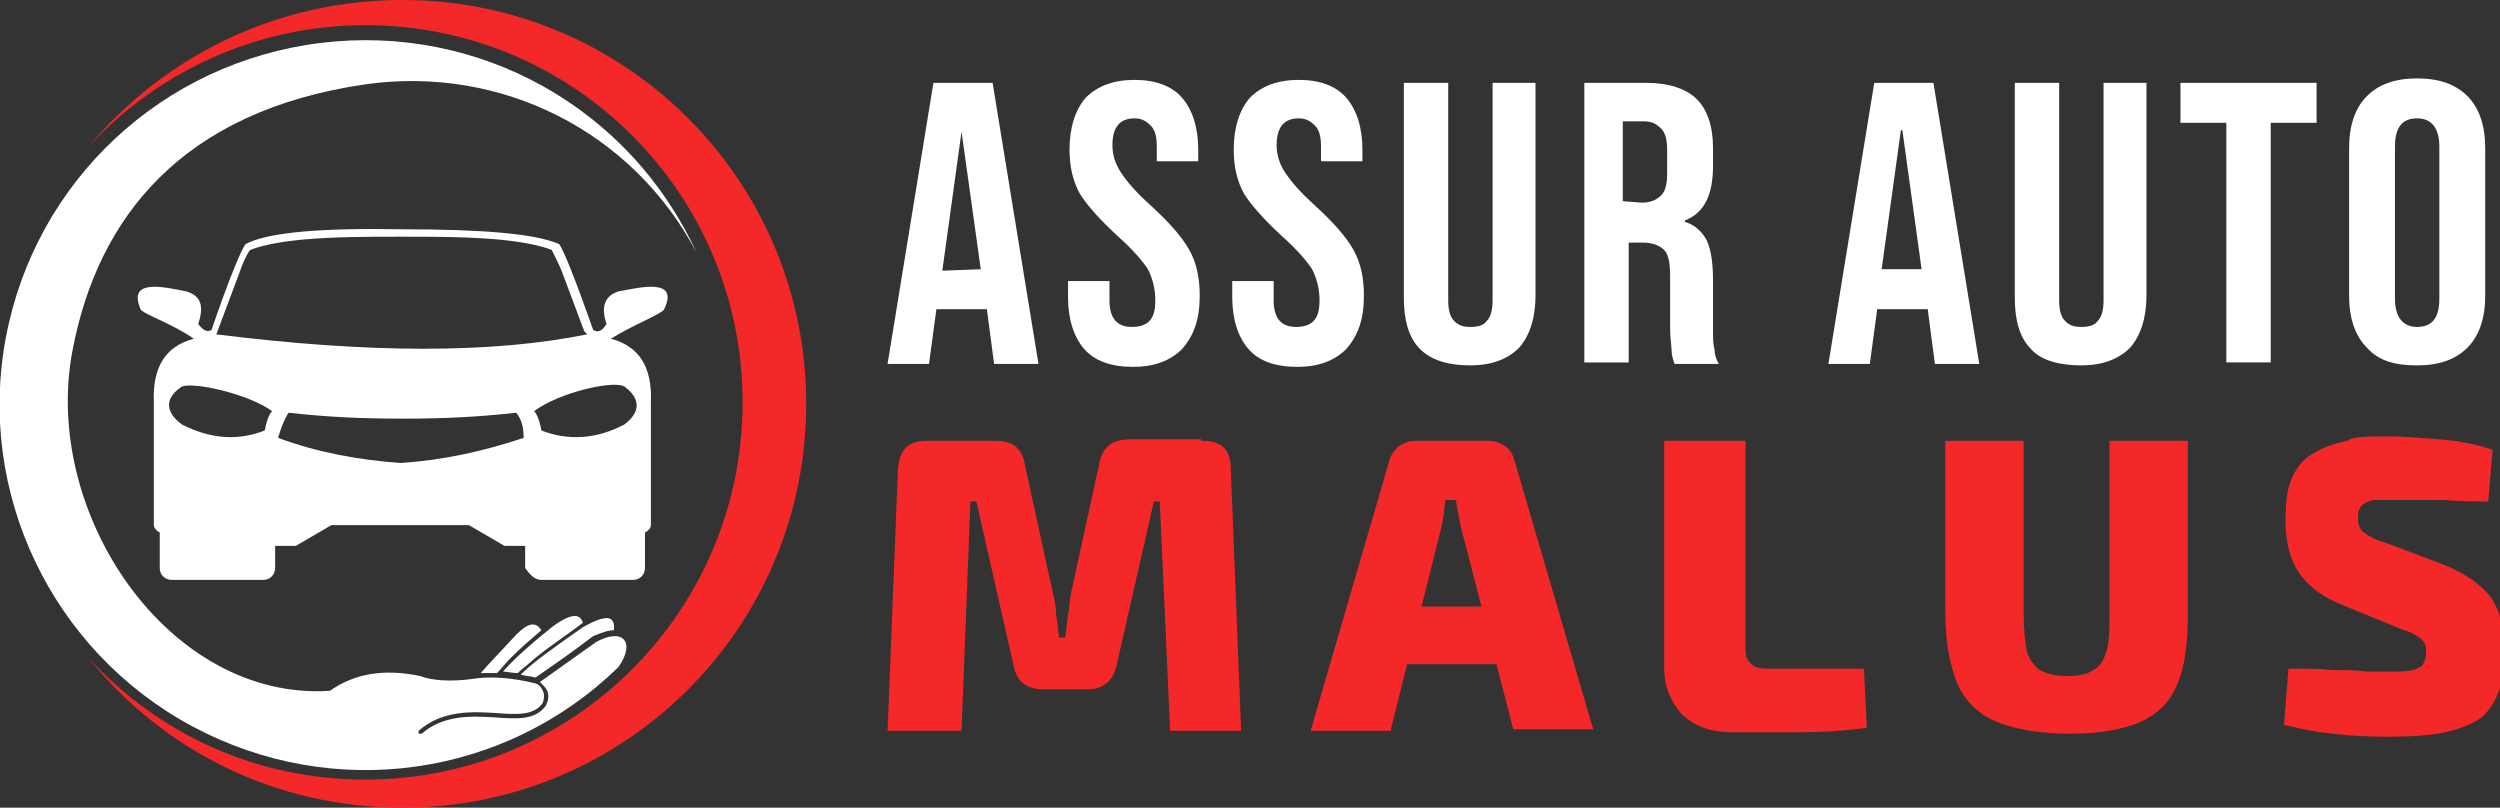
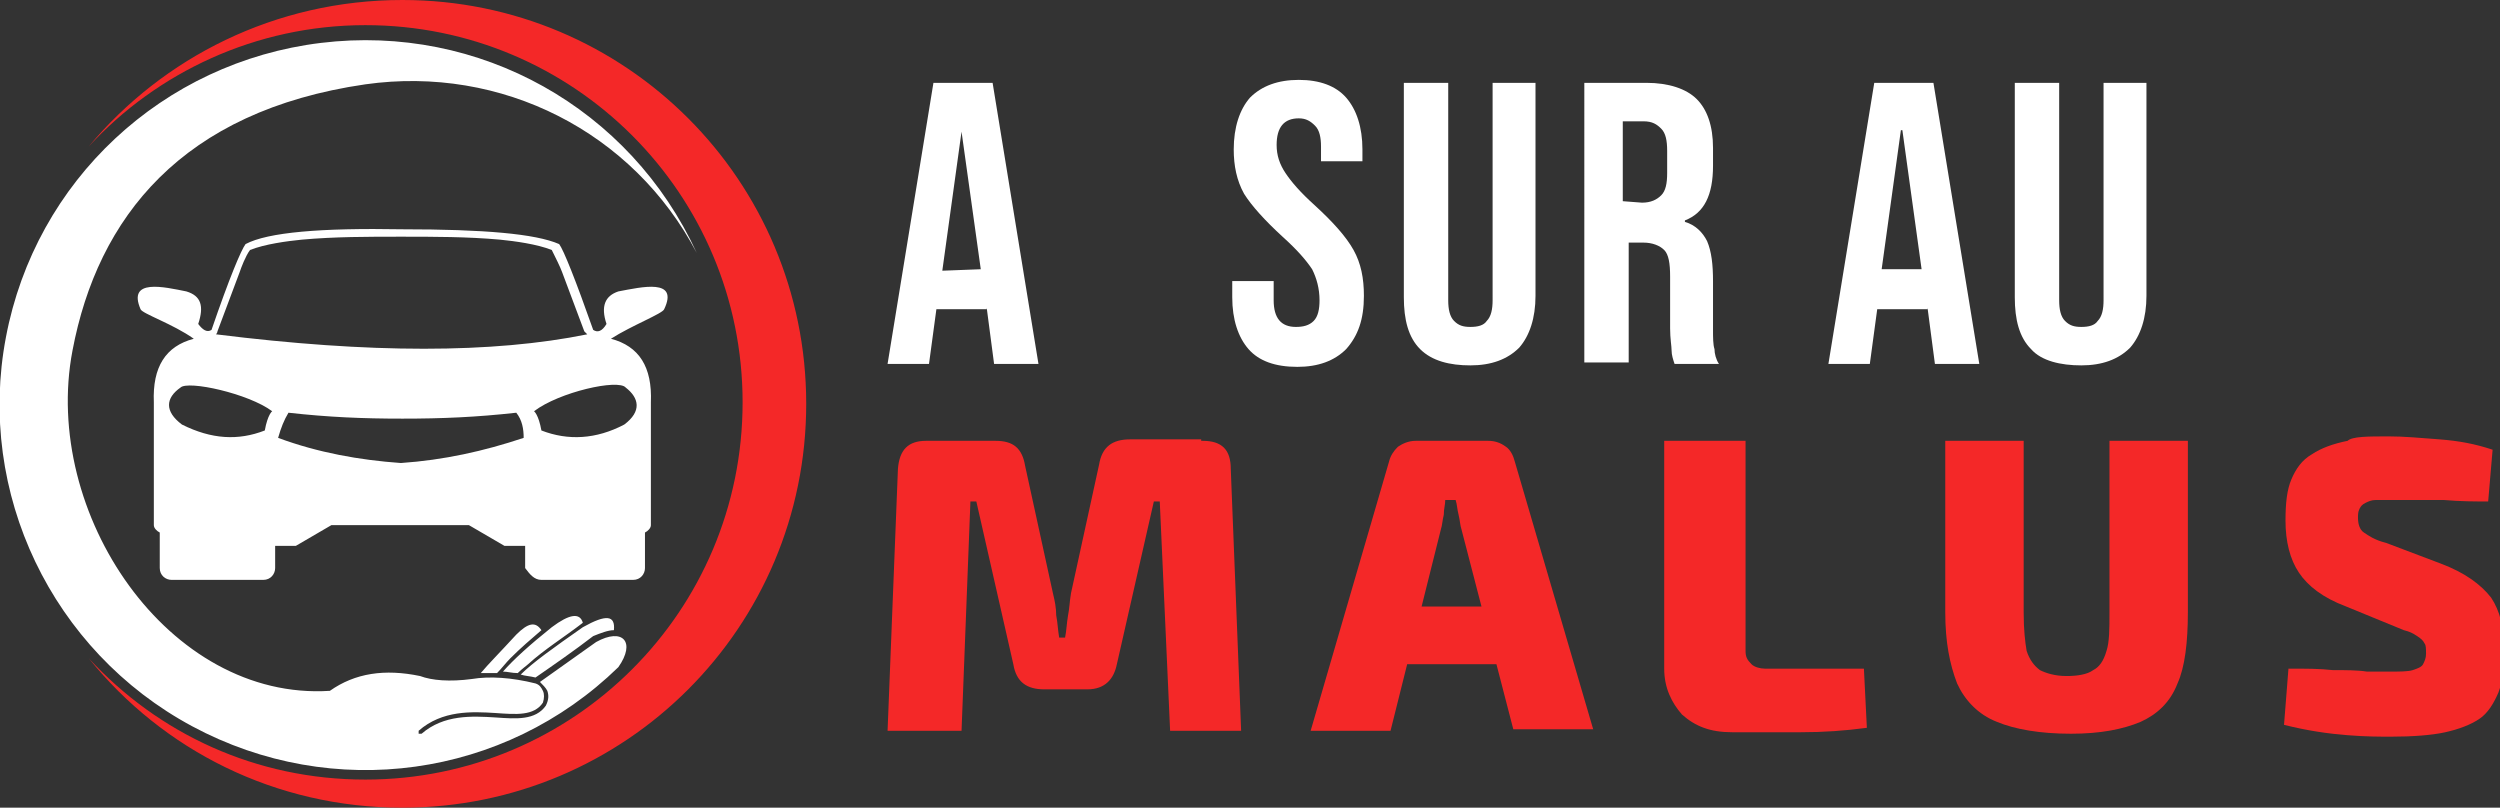
<svg xmlns="http://www.w3.org/2000/svg" version="1.1" id="Layer_1" x="0px" y="0px" width="169px" height="54.6px" viewBox="0 0 169 54.6" style="enable-background:new 0 0 169 54.6;" xml:space="preserve">
  <rect x="0" y="0" width="169" height="54.6" fill="#333333" stroke="none" />
  <style type="text/css">
	.st0{fill:#FFFFFF;}
	.st1{fill:#F42828;}
	.st2{fill-rule:evenodd;clip-rule:evenodd;fill:#FFFFFF;}
	.st3{fill-rule:evenodd;clip-rule:evenodd;fill:#F42828;}
</style>
  <g>
    <g>
      <path class="st0" d="M63.1,5.6h4l3.1,19h-3l-0.5-3.8v0.1h-3.4l-0.5,3.7H60L63.1,5.6z M66.3,18.2L65,8.9l0,0l-1.3,9.4L66.3,18.2    L66.3,18.2z" />
-       <path class="st0" d="M73.3,23.6c-0.7-0.8-1.1-2-1.1-3.5V19H75v1.3c0,1.2,0.5,1.8,1.5,1.8c0.5,0,0.9-0.1,1.2-0.4    c0.3-0.3,0.4-0.8,0.4-1.4c0-0.8-0.2-1.5-0.5-2.1c-0.4-0.6-1-1.3-2-2.2c-1.2-1.1-2.1-2.1-2.6-2.9c-0.5-0.9-0.7-1.9-0.7-3    c0-1.5,0.4-2.7,1.1-3.5c0.8-0.8,1.9-1.2,3.3-1.2s2.5,0.4,3.2,1.2s1.1,2,1.1,3.5v0.8h-2.8v-1c0-0.6-0.1-1.1-0.4-1.4S77.2,8,76.7,8    c-1,0-1.5,0.6-1.5,1.8c0,0.7,0.2,1.3,0.6,1.9c0.4,0.6,1,1.3,2,2.2c1.2,1.1,2.1,2.1,2.6,3s0.7,1.9,0.7,3.1c0,1.6-0.4,2.7-1.2,3.6    c-0.8,0.8-1.9,1.2-3.3,1.2C75.1,24.8,74,24.4,73.3,23.6z" />
      <path class="st0" d="M84.4,23.6c-0.7-0.8-1.1-2-1.1-3.5V19h2.8v1.3c0,1.2,0.5,1.8,1.5,1.8c0.5,0,0.9-0.1,1.2-0.4    c0.3-0.3,0.4-0.8,0.4-1.4c0-0.8-0.2-1.5-0.5-2.1c-0.4-0.6-1-1.3-2-2.2c-1.2-1.1-2.1-2.1-2.6-2.9c-0.5-0.9-0.7-1.9-0.7-3    c0-1.5,0.4-2.7,1.1-3.5c0.8-0.8,1.9-1.2,3.3-1.2s2.5,0.4,3.2,1.2s1.1,2,1.1,3.5v0.8h-2.8v-1c0-0.6-0.1-1.1-0.4-1.4S88.3,8,87.8,8    c-1,0-1.5,0.6-1.5,1.8c0,0.7,0.2,1.3,0.6,1.9c0.4,0.6,1,1.3,2,2.2c1.2,1.1,2.1,2.1,2.6,3s0.7,1.9,0.7,3.1c0,1.6-0.4,2.7-1.2,3.6    c-0.8,0.8-1.9,1.2-3.3,1.2C86.2,24.8,85.1,24.4,84.4,23.6z" />
      <path class="st0" d="M96,23.6c-0.8-0.8-1.1-2-1.1-3.5V5.6h3v14.7c0,0.6,0.1,1.1,0.4,1.4s0.6,0.4,1.1,0.4s0.9-0.1,1.1-0.4    c0.3-0.3,0.4-0.8,0.4-1.4V5.6h2.9V20c0,1.5-0.4,2.7-1.1,3.5c-0.8,0.8-1.9,1.2-3.3,1.2S96.8,24.4,96,23.6z" />
      <path class="st0" d="M106.9,5.6h4.4c1.5,0,2.7,0.4,3.4,1.1c0.7,0.7,1.1,1.8,1.1,3.3v1.2c0,2-0.6,3.2-1.9,3.7V15    c0.7,0.2,1.2,0.7,1.5,1.3c0.3,0.7,0.4,1.6,0.4,2.7v3.3c0,0.5,0,1,0.1,1.3c0,0.3,0.1,0.7,0.3,1h-3c-0.1-0.3-0.2-0.6-0.2-0.9    s-0.1-0.8-0.1-1.5v-3.5c0-0.9-0.1-1.5-0.4-1.8s-0.8-0.5-1.4-0.5h-1v8.1h-3V5.6H106.9z M111,13.7c0.6,0,1-0.2,1.3-0.5    s0.4-0.8,0.4-1.5v-1.5c0-0.7-0.1-1.2-0.4-1.5s-0.6-0.5-1.2-0.5h-1.4v5.4L111,13.7L111,13.7z" />
      <path class="st0" d="M126.7,5.6h4l3.1,19h-3l-0.5-3.8v0.1h-3.4l-0.5,3.7h-2.8L126.7,5.6z M129.9,18.2l-1.3-9.4h-0.1l-1.3,9.4    H129.9z" />
      <path class="st0" d="M137.3,23.6c-0.8-0.8-1.1-2-1.1-3.5V5.6h3v14.7c0,0.6,0.1,1.1,0.4,1.4c0.3,0.3,0.6,0.4,1.1,0.4    s0.9-0.1,1.1-0.4c0.3-0.3,0.4-0.8,0.4-1.4V5.6h2.9V20c0,1.5-0.4,2.7-1.1,3.5c-0.8,0.8-1.9,1.2-3.3,1.2S138,24.4,137.3,23.6z" />
-       <path class="st0" d="M150.5,8.3h-3.1V5.6h9.2v2.7h-3.1v16.2h-3L150.5,8.3L150.5,8.3z" />
-       <path class="st0" d="M160,23.5c-0.8-0.8-1.2-2-1.2-3.5V10c0-1.5,0.4-2.7,1.2-3.5s1.9-1.2,3.4-1.2s2.6,0.4,3.4,1.2    c0.8,0.8,1.2,2,1.2,3.5v10c0,1.5-0.4,2.7-1.2,3.5s-1.9,1.2-3.4,1.2S160.8,24.4,160,23.5z M164.9,20.2V9.9c0-1.2-0.5-1.9-1.5-1.9    s-1.5,0.6-1.5,1.9v10.3c0,1.2,0.5,1.9,1.5,1.9S164.9,21.5,164.9,20.2z" />
      <g>
        <path class="st1" d="M81.3,29.8c1.3,0,1.9,0.6,1.9,1.9l0.7,17.7h-4.8l-0.7-15.5H78l-2.5,11c-0.2,1-0.8,1.7-2,1.7h-2.9     c-1.2,0-1.9-0.5-2.1-1.7l-2.5-11h-0.4l-0.6,15.5H60l0.7-17.7c0.1-1.3,0.7-1.9,1.9-1.9h4.7c1.2,0,1.8,0.5,2,1.7l1.9,8.7     c0.1,0.4,0.2,0.9,0.2,1.4c0.1,0.5,0.1,0.9,0.2,1.5h0.4c0.1-0.5,0.1-0.9,0.2-1.5c0.1-0.5,0.1-0.9,0.2-1.5l1.9-8.7     c0.2-1.2,0.9-1.7,2.1-1.7h4.8V29.8z" />
        <path class="st1" d="M100.6,29.8c0.4,0,0.8,0.1,1.2,0.4c0.3,0.2,0.5,0.6,0.6,1l5.3,18.1h-5.4l-3.5-13.5c-0.1-0.3-0.1-0.6-0.2-1     c-0.1-0.4-0.1-0.7-0.2-1h-0.7c0,0.3-0.1,0.6-0.1,1c-0.1,0.4-0.1,0.7-0.2,1L94,49.4h-5.4l5.3-18.2c0.1-0.4,0.3-0.7,0.6-1     c0.3-0.2,0.7-0.4,1.2-0.4h4.9V29.8z M103.3,41v3.9H93V41H103.3z" />
        <path class="st1" d="M118,29.8V44c0,0.4,0.1,0.6,0.4,0.9c0.2,0.2,0.6,0.3,0.9,0.3h6.7l0.2,4c-1.5,0.2-2.9,0.3-4.5,0.3     s-3.1,0-4.6,0c-1.5,0-2.5-0.4-3.4-1.2c-0.7-0.8-1.2-1.8-1.2-3.1V29.8H118z" />
        <path class="st1" d="M147.9,29.8v11.6c0,2-0.2,3.7-0.7,4.8c-0.5,1.3-1.4,2.1-2.5,2.6c-1.2,0.5-2.7,0.8-4.7,0.8     c-2.1,0-3.8-0.3-5-0.8c-1.3-0.5-2.2-1.5-2.7-2.6c-0.5-1.3-0.8-2.8-0.8-4.8V29.8h5.3v11.6c0,1.2,0.1,2,0.2,2.6     c0.2,0.6,0.5,1,0.9,1.3c0.4,0.2,1,0.4,1.8,0.4c0.7,0,1.4-0.1,1.8-0.4c0.4-0.2,0.7-0.6,0.9-1.3c0.2-0.6,0.2-1.5,0.2-2.6V29.8     H147.9z" />
        <path class="st1" d="M161.5,29.5c1,0,2.1,0.1,3.4,0.2s2.4,0.3,3.6,0.7l-0.3,3.5c-0.8,0-1.9,0-3-0.1c-1.2,0-2.4,0-3.6,0     c-0.4,0-0.8,0-1,0c-0.3,0-0.5,0.1-0.7,0.2c-0.2,0.1-0.3,0.2-0.4,0.4c-0.1,0.2-0.1,0.4-0.1,0.6c0,0.4,0.1,0.8,0.4,1     c0.3,0.2,0.7,0.5,1.5,0.7l3.7,1.4c1.6,0.6,2.7,1.4,3.4,2.3c0.6,0.9,0.9,2.1,0.9,3.6c0,1-0.1,2-0.4,2.8c-0.3,0.7-0.7,1.4-1.3,1.8     c-0.6,0.4-1.4,0.7-2.3,0.9c-0.9,0.2-2.2,0.3-3.7,0.3c-0.6,0-1.7,0-2.9-0.1c-1.3-0.1-2.7-0.3-4.3-0.7l0.3-3.8c1.2,0,2.1,0,3,0.1     c0.8,0,1.7,0,2.3,0.1c0.6,0,1.2,0,1.6,0c0.6,0,1.2,0,1.5-0.1s0.6-0.2,0.7-0.4c0.1-0.2,0.2-0.4,0.2-0.7c0-0.3,0-0.6-0.1-0.7     c-0.1-0.2-0.2-0.3-0.5-0.5c-0.3-0.2-0.5-0.3-0.9-0.4l-3.9-1.6c-1.6-0.6-2.6-1.4-3.2-2.3c-0.6-0.9-0.9-2.1-0.9-3.5     c0-1.2,0.1-2.1,0.4-2.8c0.3-0.7,0.7-1.3,1.4-1.7c0.6-0.4,1.4-0.7,2.4-0.9C159,29.5,160.1,29.5,161.5,29.5z" />
      </g>
    </g>
  </g>
  <path class="st2" d="M36.1,27.8c1.7-1.3,5.7-2.2,6.2-1.6c0.9,0.7,1.1,1.6-0.1,2.5c-1.9,1-3.8,1.1-5.6,0.4  C36.4,28,36.1,27.8,36.1,27.8 M18.4,27.8c0,0-0.3,0.2-0.5,1.3c-1.8,0.7-3.6,0.6-5.6-0.4c-1.2-0.9-1.1-1.8-0.1-2.5  C12.7,25.7,16.8,26.6,18.4,27.8z M39.7,22.6c-6.4,1.3-14.7,1.3-25.1,0c0,0,0.1-0.1,0.1-0.2c0.5-1.3,1-2.7,1.5-4  c0.1-0.3,0.4-1.1,0.7-1.5c1-0.4,2.5-0.6,3.5-0.7c2.2-0.2,4.5-0.2,6.7-0.2l0,0c2.2,0,4.5,0,6.7,0.2c1,0.1,2.5,0.3,3.5,0.7  c0.2,0.4,0.6,1.2,0.7,1.5c0.5,1.3,1,2.7,1.5,4L39.7,22.6L39.7,22.6z M36.6,39.2h6.2c0.5,0,0.8-0.4,0.8-0.8V36  c0.2-0.1,0.4-0.3,0.4-0.5v-8.3c0.1-2.4-0.8-3.8-2.7-4.3c1.4-0.9,3.5-1.7,3.6-2c1-2.1-1.5-1.5-3.1-1.2c-0.9,0.3-1.2,1-0.8,2.2  c-0.3,0.5-0.6,0.6-0.9,0.4c-1.2-3.4-2-5.4-2.3-5.8c-1.6-0.7-5.1-1-10.6-1c-5.5-0.1-9.1,0.2-10.6,1c-0.3,0.4-1.1,2.3-2.3,5.8  c-0.3,0.2-0.6,0-0.9-0.4c0.4-1.2,0.2-1.9-0.8-2.2c-1.5-0.3-4-0.9-3.1,1.2c0.1,0.3,2.2,1,3.6,2c-1.9,0.5-2.8,1.9-2.7,4.3v8.3  c0,0.2,0.2,0.4,0.4,0.5v2.4c0,0.5,0.4,0.8,0.8,0.8h6.2c0.5,0,0.8-0.4,0.8-0.8v-1.5H20l2.4-1.4H24h3h0.1H29h2.7l2.4,1.4h1.4v1.5  C35.8,38.8,36.1,39.2,36.6,39.2z M19.5,27.9c2.7,0.3,5,0.4,7.7,0.4s5-0.1,7.7-0.4c0.4,0.5,0.5,1.1,0.5,1.7c-2.7,0.9-5.4,1.5-8.3,1.7  c-2.8-0.2-5.6-0.7-8.3-1.7C19,28.9,19.2,28.4,19.5,27.9z" />
  <path class="st3" d="M27.2,0c15.1,0,27.3,12.2,27.3,27.3S42.3,54.6,27.2,54.6C18.6,54.6,11,50.7,6,44.5c4.7,5.1,11.3,8.2,18.7,8.2  c14.1,0,25.5-11.4,25.5-25.5S38.8,1.7,24.7,1.7C17.3,1.7,10.6,4.9,6,9.9C11,3.9,18.6,0,27.2,0" />
  <path class="st2" d="M41.5,42.6c0.1-1-0.5-1.1-2.1-0.2c-2,1.4-3.4,2.4-4.2,3.2c0.3,0.1,0.6,0.1,1,0.2c1.3-0.9,2.6-1.8,3.9-2.8l0,0  l0,0C40.6,42.8,41.1,42.6,41.5,42.6 M39.4,42.1c-0.2-0.7-0.9-0.6-2.1,0.3c-1.5,1.2-2.6,2.2-3.3,3c0.3,0,0.6,0.1,1,0.1  c0.3-0.3,0.6-0.5,0.7-0.6C36.8,43.9,38.1,43.1,39.4,42.1L39.4,42.1L39.4,42.1L39.4,42.1z M36.6,42.6c-0.4-0.6-0.9-0.5-1.7,0.3  c-1.1,1.2-1.9,2-2.4,2.6c0.4,0,0.7,0,1.1,0c0.3-0.3,0.6-0.7,0.9-1C35.2,43.8,35.9,43.2,36.6,42.6z M47.1,17.1  C42.6,7.3,32.4,1.6,21.7,2.9S2.4,12.2,0.4,22.8C-1.6,33.3,3.5,44,13,49.1s21.1,3.5,28.8-4c1.2-1.7,0.3-2.7-1.5-1.7l-3.8,2.7  c0.2,0.2,0.4,0.4,0.5,0.6c0.1,0.3,0.1,0.6-0.1,1l0,0l0,0c-0.7,1-2,0.9-3.4,0.8c-1.6-0.1-3.5-0.2-5,1.1c-0.1,0-0.1,0-0.2,0  c0-0.1,0-0.1,0-0.2c1.6-1.4,3.6-1.3,5.2-1.2c1.4,0.1,2.6,0.2,3.2-0.7c0.1-0.3,0.1-0.6,0-0.8s-0.2-0.4-0.5-0.5  c-1.6-0.4-3.1-0.5-4.3-0.3c-1.5,0.2-2.7,0.1-3.5-0.2c-2.4-0.5-4.4-0.2-6.1,1c-10.9,0.7-19.5-12-17.4-23c1.7-9,7.4-16.2,19.8-18  C33.9,4.4,42.8,8.9,47.1,17.1z" />
</svg>